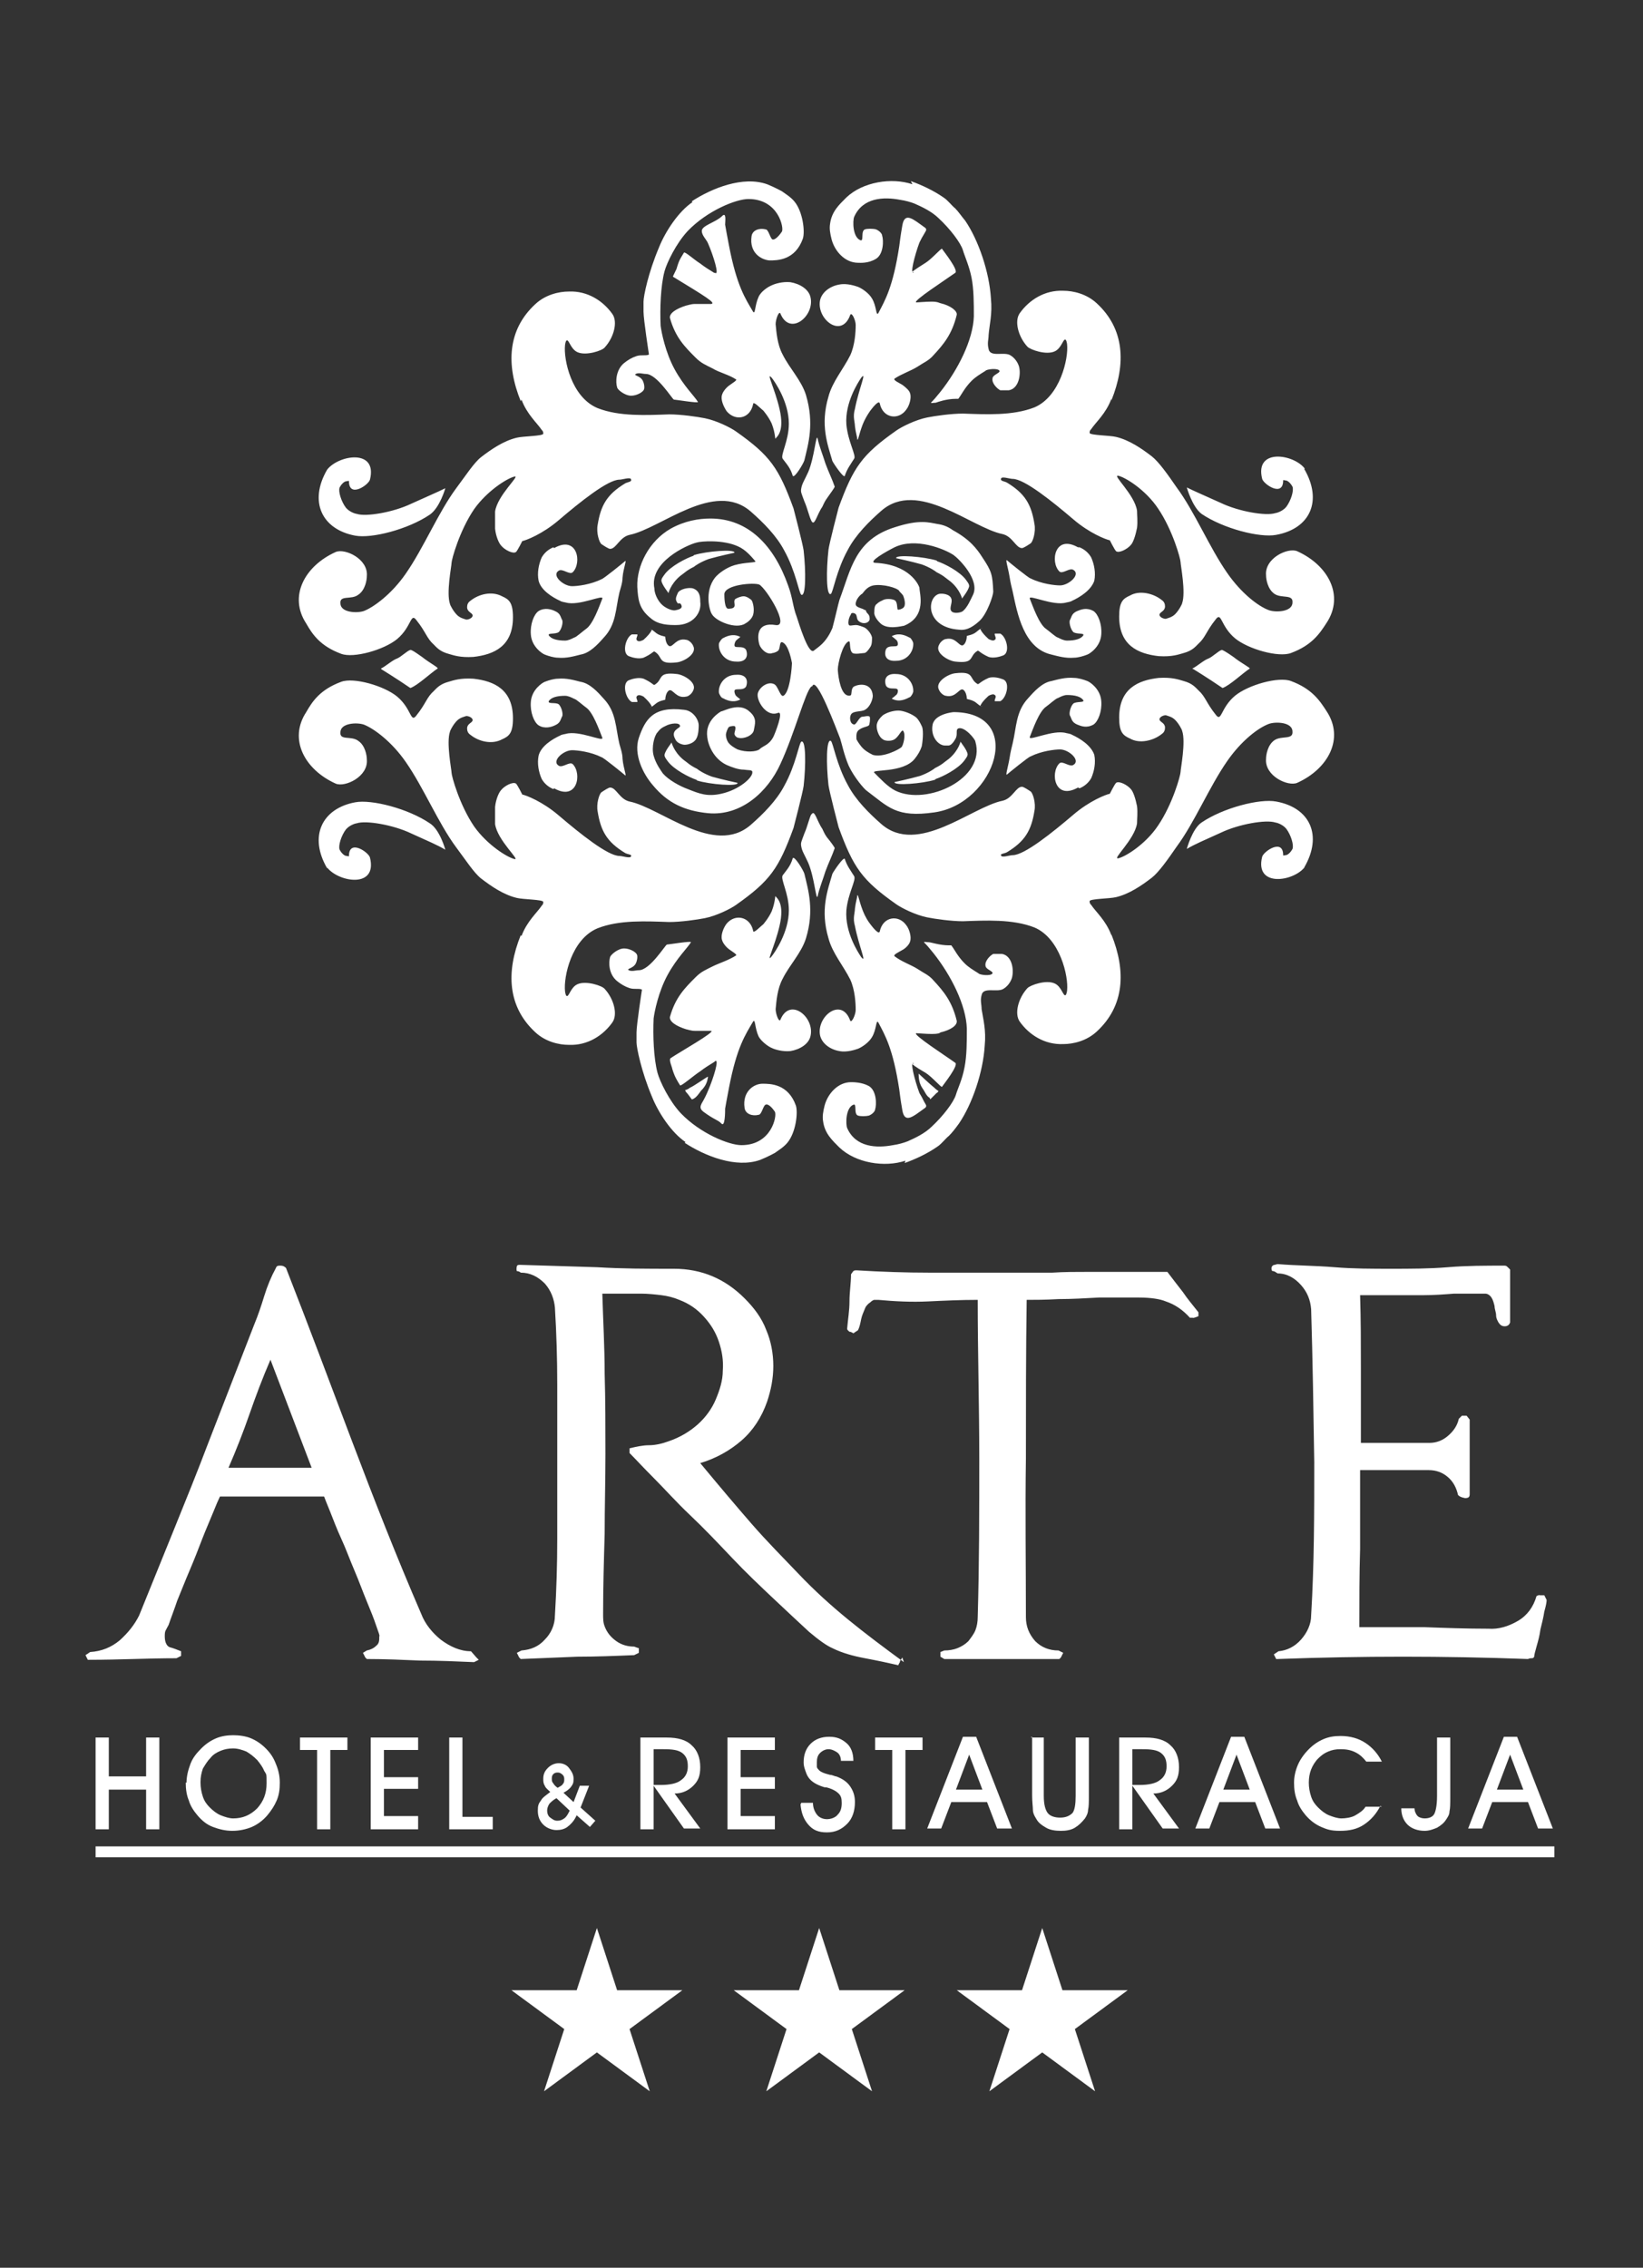
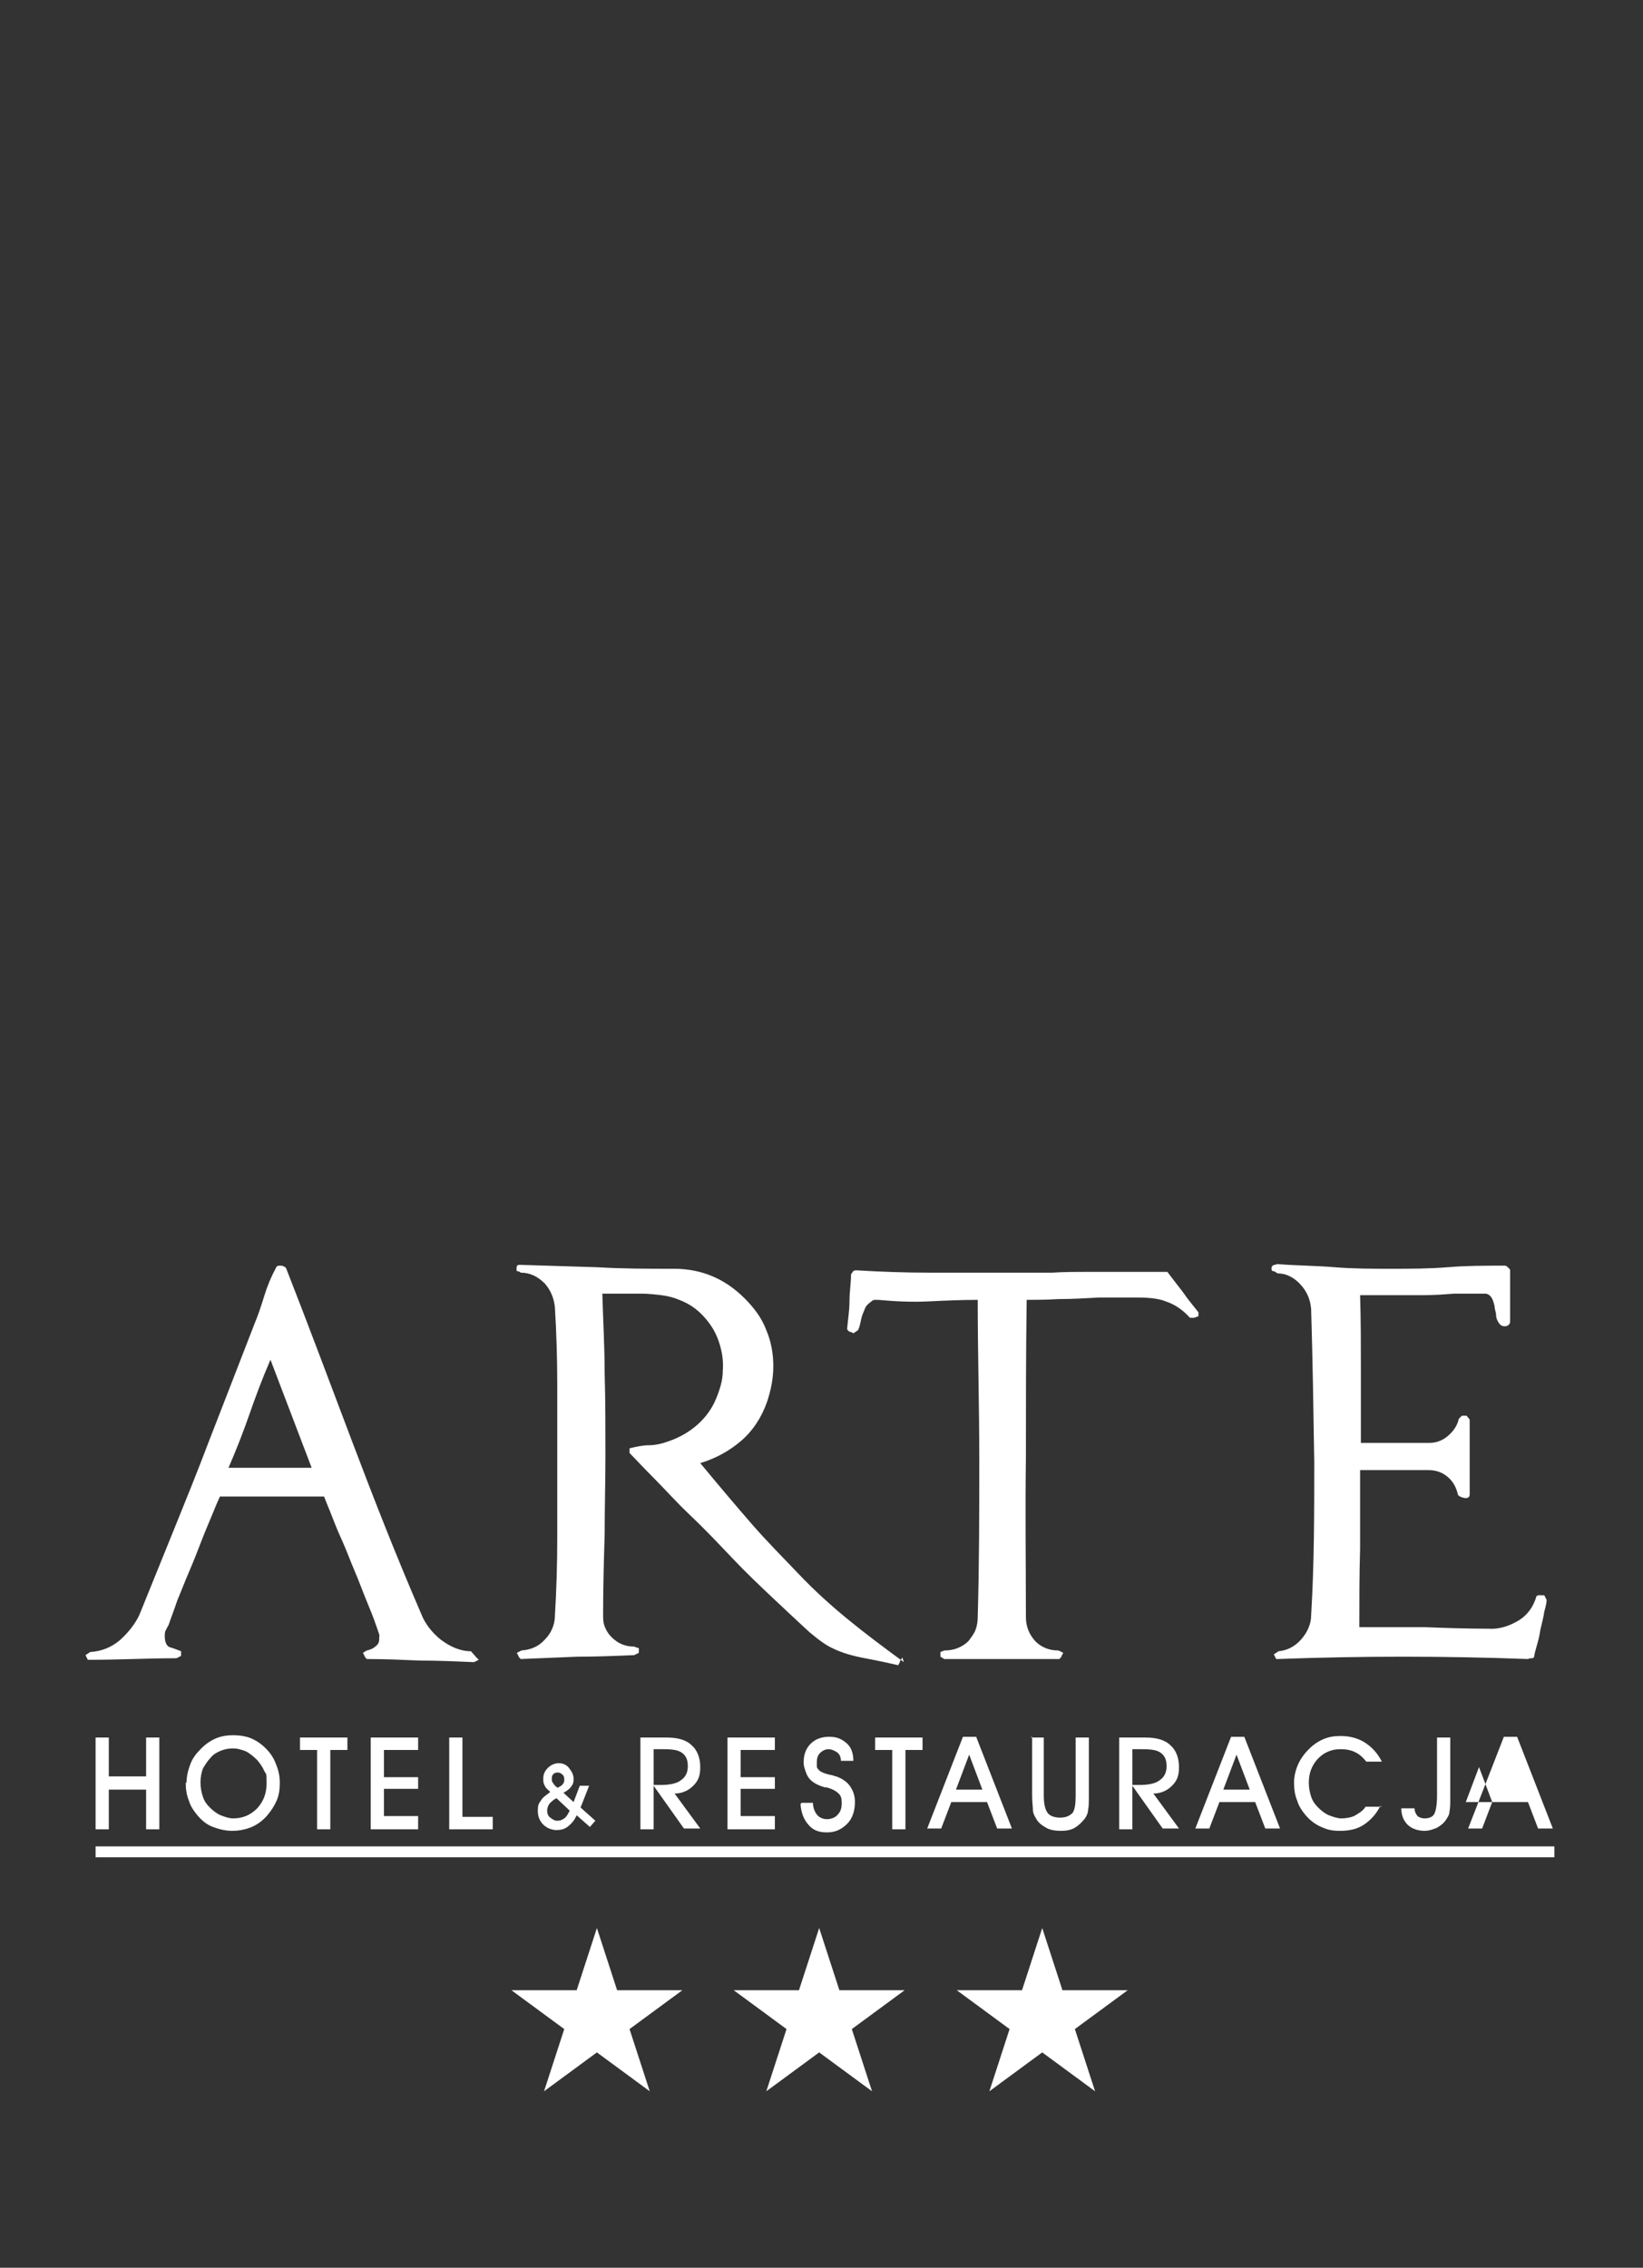
<svg xmlns="http://www.w3.org/2000/svg" id="Warstwa_1" version="1.1" viewBox="0 0 211.4 291.7">
  <rect x="0" y="0" width="211.4" height="291.7" fill="#333333" stroke="none" />
  <defs>
    <style>
      .st0 {
        fill: #fff;
      }
    </style>
  </defs>
-   <path class="st0" d="M153.4,86c.5-.2,1.5-1.1,2.1-1.3.5-.2,1.3-1,1.7-1.1.1,0,.5.2,1.5.9,1,.8,2.2,1.4,2.1,1.5-.8.5-2.6,2.2-3.5,2.5,0,0,0,0,0,0-1.9-1.3-3.7-2.4-3.7-2.4M88.2,146.9c-1.8-1.2-3.5-3.8-4.3-5.8-1.4-3.3-2-6.4-2-7,0-.2,0-.7,0-1.3,0-1,.7-5.5.7-5.5-.3-.2-1,0-1.6-.2s-1.1-.5-1.6-.9c-1.1-.9-1.1-2.4-.9-3.1.1-.3,1-1.1,1.8-1.1.7,0,1.4.4,1.6.7.2.2.1,1-.2,1.4-.4.5-1.1.5-.8.7.4.2.9,0,1.3,0,1.4,0,3.3-3.1,3.6-3.3.2,0,3.2-.5,3.1-.3-.4.7-1.8,2-3,4.2-1.2,2.2-1.7,4.8-1.8,5.6-.1,2.2,0,5.1.5,7,.3,1.1,1.5,3.6,3,5.2,2.5,2.6,6.2,4.1,7.8,4.1,3.9,0,4.6-3.8,4.3-4.3-.2-.3-.8-1.1-1.2-.9-.3.1-.5,1.3-.9,1.3-.8.2-1.7-.1-1.8-.9-.3-2.1,1.2-3.1,2.3-3.1,1,0,3.3,0,4.3,2.8.3.9,0,3.5-1.1,4.8-.5.6-1.2,1-1.6,1.3,0,0-.9.5-1.9.9-3.1,1.1-7.1-.5-9.7-2.2h0ZM116.4,149.6c1.4-.5,2.9-1.2,4.2-2.1.6-.4,1-1,1.5-1.4.4-.4.8-.9,1.3-1.6,1.7-2.5,3.1-6.6,3.3-10,.2-2-.2-3.4-.4-4.7,0-.6-.2-1.1,0-1.8.2-1.1,2-.3,2.8-.8.5-.3.9-.8,1.1-1.4.3-1.1,0-2.9-1.3-3.1-.3,0-.7,0-1.1,0-.4.2-1.1.9-1,1.5,0,.5,1,.7.9,1-.2.4-1.7.2-1.8,0-.8-.5-1.3-.8-1.8-1.3-.9-.9-1.3-1.8-1.7-2.3,0,0-.2,0-.3,0-1.2,0-2.3-.4-2.6-.4-.3,0-.6-.1-.6,0,0,.1,0-.1,1.2,1.4,2.3,2.9,4.2,6.7,4.3,9.7,0,1.7,0,3.5-.3,5-.3,1.6-.9,2.8-1.1,3.5-.3,1-1.7,2.8-3.1,4.1-.9.9-2.2,1.5-3.1,1.9-.5.2-1.2.4-1.9.5-2.1.4-4.8.3-5.9-2.2-.2-.5-.2-2.6.8-3,.5-.2,0,1.2.6,1.4.3.1,1,.1,1.4,0,.5-.2.8-.6.8-.8.2-.6.2-2.4-.8-3-.9-.5-2-.5-2.3-.5-1.7,0-3,1.5-3.4,3-.2.8-.3,1.4-.2,2,.2,1.6,1.2,2.5,2.1,3.4,2.1,2,5.8,2.6,8.5,1.7h0ZM94.6,88.7c.4-.1,1.1.1,1.4-.4.3-.8,0-1.6-1.3-1.5-1.5,0-2.3,1.3-2.2,2.3,0,.1.3.7.5.7.9.5,1.6.5,2.2.2.2,0-.2-.2-.5-.5-.1-.1-.4-.8,0-.8h0ZM83.6,91c.3,0,.7-.5,1.1-.7.4-.2.6-.2.9-.3,0,0,0-.9.5-1.2.5-.2.9,1.1,2.2.8.2,0,.7-.3.9-.8.5-1-1.2-2-2.1-2.1-2.6-.3-1.7.7-2.9,1.4-.2,0-.3-.3-1.4-.8-.6-.2-1.4,0-1.9.2-.9.4-.4,2.4.4,2.8,0,0,.6,0,.7,0,.1-.2-.3-.6,0-.8.2-.2.6,0,.8.1,1.1,1,1,1.3,1.1,1.3h0ZM71.3,101.4c3,1.7,3.6-1.9,2.4-3.1-.4-.4-1.3.5-1.8.2-1-.6.6-2,1.7-2,.7,0,2.4.2,3.8.9.2,0,2.9,2.2,3,2.3.3.3-.2-.9-.3-2.1,0-.7-.3-1.5-.4-1.9-.5-2.1-.4-4.1-2-5.8-.8-.9-1.8-2-3-2.2-.8-.2-1.8-.5-2.9-.4-.5,0-1.2.2-1.7.4-.3.1-1.7,1-1.8,2.6-.1,1.3.4,2.6,1,3,.8.5,1.7.2,2.1,0,.7-.3.7-.7.9-1.1.2-.2,0-1.2-.4-1.6-.4-.3-1.4,0-1.3-.4.3-.5,1.1-.7,2.1-.7.4,0,.8.2,1.2.4.2,0,1.2.9,1.5,1.1.9.6,1.7,2.9,2.1,3.9.2.6-3-1-4.7-.5,0,0-.6.1-.7.2-1.1.5-2.5,1.4-2.8,2.6-.2,1,0,2.1.4,3,.4.7,1,1.1,1.5,1.3h0ZM67,120.3c-1.9,4.7-1.7,9.2,1.9,12.5,1.3,1.2,3,1.6,4.3,1.6,2.4.1,4.4-1.2,5.6-2.9.7-1,.2-3-1-4.3-.3-.4-2.4-1.1-3.5-.6-.9.4-1.1,1.7-1.4,1.5-.1,0-.2-.5-.2-.6-.2-1.8.8-6.7,4.2-8.1,2.8-1.1,6.3-.9,9.2-.8,1.5,0,3.6-.3,4.6-.5,1.5-.3,3.3-1.2,4-1.7,4.4-3.1,5.5-4.7,7.4-9.9,0,0,1.2-4.6,1.3-5.4.3-2.7.3-6-.3-5.7-.3.2-.7,3-2.2,5.7-1,1.9-2.7,3.6-4.3,5-4.7,4.1-11.6-2.2-15.6-3-1.3-.3-1.7-1.8-2.5-1.8-.2,0-.8.4-1.1.6s-.7,1.5-.5,2.5c.4,2.5,1.2,3.9,3.5,5.3.3.2.9.2.8.4,0,.4-1.1,0-1.5,0-1.5,0-5.1-2.9-7.8-5.2-2.1-1.8-4.2-2.6-4.7-2.7,0,0-.6-1.2-.8-1.4-.4-.3-1.5.3-1.9.8-.3.3-.7,1.2-.8,2.2,0,.8,0,1.7,0,2.2.3,2.1,3.3,4.7,2.5,4.5-.9-.2-3.5-1.8-5.2-4.2-1.9-2.8-2.9-6.5-2.9-6.9,0-.4-.7-3.9-.2-5.3,0-.1.4-.9.9-1.4.4-.4.9-.5,1.2-.6.4,0,.9.3.8.6-.1.3-.7.4-.7,1,0,.3.1.6.4.8,1.1.9,2.8,1.3,4.1.6.9-.4,1.4-.8,1.4-2.7,0-3.7-2.4-4.8-5.1-5.1-1.7-.1-2.5.2-3.2.4-1.1.3-1.5.8-1.9,1.2-.9.8-1,1.6-2.2,3.1-.8,1.1-.6-.8-2.5-2.4-1.7-1.4-5.6-2.5-7.2-1.9-2.7,1-3.7,2.5-4.5,3.9-2.3,3.5-.2,7.4,3.8,9.2,1.2.5,4.2-.9,4-3.1,0-.5-.2-1.8-1.1-2.4-.9-.7-2.4,0-2.3-1.1,0-1.2,2.1-1.3,3-1,1.3.5,3.6,2.2,5.4,4.8,2.3,3.3,4.2,7.9,6.5,11,1.2,1.6,2.3,3.3,3.2,4,1.3,1,2.9,2.1,4.6,2.5.8.2,3.3.2,3.4.5,0,.2,0,.3-.2.5-.6.9-1.9,2-2.6,3.9h0ZM42.1,111.6c1.5,1.9,6.5,2.7,5.5-1.3-.2-.7-2.7-2.4-2.7-.2,0,.1-.2,0-.3,0-.4,0-.8-.6-.9-.8-.2-.5.2-1.8.8-2.6.5-.6,1.3-.8,1.4-.8,1.2-.4,4.7.2,7,1.3,2.2,1,3.4,1.5,4.4,2.1,0,0-.7-2.6-2-3.4-2.8-1.9-7.5-3.1-9.6-2.7-4.3.8-6,4.4-3.6,8.5h0ZM89,141.4c-.3-.4-.5-.7-.7-.9,0,0-.1-.1-.1-.2,0,0-.1-.1,0-.1,0,0,.2,0,.6-.3.5-.2,2.3-1.5,2.3-1.4-.1.7-.3,1.2-.9,1.8-.3.4-.6.9-1.1,1.1h0ZM94.6,83.2c.4.1,1.1-.1,1.4.4.3.8,0,1.6-1.3,1.5-1.5,0-2.3-1.3-2.2-2.3,0-.1.3-.6.5-.7.9-.5,1.6-.5,2.2-.2.2,0-.2.2-.5.5-.1.1-.4.8,0,.8h0ZM89.7,100.4c1.6.5,5.3.8,5.2.3,0,0-1.9-.4-3.3-.8-1.1-.4-1.8-.9-1.9-1-1-.5-1.1-.7-1.8-1.2-1.3-1.1-1.5-2.3-1.5-2.2,0,.1-.8,1-.9,1.6,0,.3.2.5.4.8.8,1.1,2.8,2.1,3.7,2.4h0ZM89.1,26c-1.8,1.2-3.5,3.8-4.3,5.8-1.4,3.3-2,6.3-2,7,0,.2,0,.7,0,1.3,0,1,.7,5.5.7,5.5-.3.2-1,0-1.6.2s-1.1.5-1.6.9c-1.1.9-1.1,2.5-.9,3.1,0,.3,1,1.1,1.8,1.1.7,0,1.4-.4,1.6-.7.2-.2.1-1-.2-1.4-.4-.5-1.1-.5-.8-.7.4-.2.9,0,1.3,0,1.4,0,3.3,3.1,3.6,3.3.2,0,3.2.5,3.1.3-.4-.7-1.8-2-3-4.2-1.2-2.2-1.7-4.8-1.8-5.6-.1-2.2,0-5.1.5-7,.3-1.1,1.5-3.6,3-5.2,2.5-2.6,6.2-4.1,7.8-4.1,3.9,0,4.6,3.8,4.3,4.2-.2.3-.8,1.1-1.2,1-.3-.1-.5-1.3-.9-1.3-.8-.2-1.7.1-1.8.9-.3,2.1,1.2,3,2.3,3.1,1,0,3.3,0,4.3-2.8.3-.9,0-3.5-1.1-4.8-.5-.6-1.2-1-1.6-1.3,0,0-.9-.5-1.9-.9-3.1-1.1-7.1.5-9.7,2.2h0ZM117.2,23.3c1.4.5,2.9,1.2,4.2,2.1.6.4,1,1,1.5,1.4.4.4.8,1,1.3,1.6,1.7,2.5,3.1,6.6,3.3,10,.2,2-.2,3.4-.3,4.7,0,.6-.2,1,0,1.8.2,1.1,2,.3,2.8.8.5.3.9.8,1.1,1.4.3,1,0,2.9-1.3,3.1-.3,0-.7,0-1.1,0-.4-.2-1.1-.9-1-1.5,0-.5,1-.7.9-1-.2-.4-1.7-.2-1.8,0-.8.5-1.3.8-1.8,1.3-.9.9-1.3,1.8-1.7,2.3,0,0-.2,0-.3,0-1.2,0-2.3.4-2.6.5-.3,0-.6.1-.6,0,0-.1,0,.1,1.2-1.4,2.3-2.9,4.2-6.7,4.3-9.7,0-1.7,0-3.5-.3-5-.3-1.5-.9-2.8-1.1-3.5-.3-1-1.7-2.8-3.1-4.1-.9-.9-2.2-1.5-3.1-1.9-.5-.2-1.2-.4-1.9-.5-2.1-.4-4.8-.3-5.9,2.2-.2.5-.2,2.6.8,3,.5.2,0-1.2.6-1.4.3-.1,1-.1,1.4,0,.5.2.8.6.8.8.2.6.2,2.4-.8,3s-2,.5-2.3.5c-1.7,0-3-1.5-3.4-3-.2-.8-.3-1.4-.2-2,.2-1.6,1.2-2.5,2.1-3.4,2.1-2,5.8-2.6,8.5-1.7h0ZM49,86c.5-.2,1.5-1.1,2.1-1.3.5-.2,1.3-1,1.7-1.1.2,0,.5.2,1.5.9,1,.8,2.2,1.4,2,1.5-.8.5-2.6,2.2-3.5,2.5,0,0,0,0,0,0-1.9-1.3-3.7-2.4-3.7-2.4h0ZM89.3,71.4c1.6-.5,5.3-.8,5.2-.3,0,0-1.9.4-3.3.8-1.1.4-1.8.9-1.9,1-1,.5-1.1.7-1.8,1.2-1.3,1.1-1.5,2.3-1.5,2.2,0-.1-.8-1-.9-1.6,0-.3.2-.5.4-.8.8-1.1,2.8-2.1,3.7-2.4h0ZM83.6,80.9c.3,0,.7.5,1.1.7.4.2.6.2.9.3,0,0,0,.9.5,1.2.5.2.9-1.1,2.2-.8.2,0,.7.3.9.8.5,1-1.2,2-2.1,2.1-2.6.3-1.7-.7-2.9-1.4-.2,0-.3.3-1.4.8-.6.2-1.4,0-1.9-.2-.9-.4-.4-2.4.4-2.8,0,0,.6,0,.7,0,.1.2-.3.6,0,.8.2.2.6,0,.8-.1,1.1-1,1-1.3,1.1-1.3h0ZM71.3,70.5c3-1.7,3.6,1.9,2.4,3.1-.4.4-1.3-.5-1.8-.2-1,.6.6,2,1.7,2,.7,0,2.4-.2,3.8-.9.2,0,2.9-2.2,3-2.3.3-.3-.2.9-.3,2.1,0,.7-.3,1.5-.4,1.9-.5,2.1-.4,4.1-2,5.8-.8.9-1.8,2-3,2.2-.8.2-1.8.5-2.9.4-.5,0-1.2-.2-1.7-.4-.3-.1-1.7-1-1.8-2.6-.1-1.3.4-2.6,1-3,.8-.5,1.7-.2,2.1,0,.7.3.7.7.9,1.1.2.2,0,1.2-.4,1.6-.4.3-1.4.1-1.3.4.3.5,1.1.7,2.1.7.4,0,.8-.2,1.2-.4.2,0,1.2-.9,1.5-1.1.9-.6,1.7-2.9,2.1-3.9.2-.6-3,1-4.7.5,0,0-.6-.1-.7-.2-1.1-.5-2.5-1.4-2.8-2.6-.2-1,0-2.1.4-3,.4-.7,1-1.1,1.5-1.3h0ZM67,51.6c-1.9-4.7-1.7-9.2,1.9-12.5,1.3-1.2,3-1.6,4.3-1.6,2.4-.1,4.4,1.2,5.6,2.9.7,1,.2,3-1,4.3-.3.4-2.4,1.1-3.5.6-.9-.4-1.1-1.7-1.4-1.5-.1,0-.2.5-.2.6-.2,1.8.8,6.7,4.2,8.1,2.8,1.1,6.3.9,9.2.8,1.5,0,3.6.3,4.6.5,1.5.3,3.3,1.2,4,1.7,4.4,3.1,5.5,4.7,7.4,9.9,0,0,1.2,4.6,1.3,5.4.3,2.7.3,6-.3,5.7-.3-.2-.7-3-2.2-5.7-1-1.9-2.7-3.6-4.3-5-4.7-4.1-11.6,2.2-15.6,3-1.3.3-1.7,1.8-2.5,1.8-.2,0-.8-.4-1.1-.6s-.7-1.5-.5-2.5c.4-2.5,1.2-3.9,3.5-5.3.3-.2.9-.2.8-.5,0-.4-1.1,0-1.5,0-1.5,0-5.1,2.9-7.8,5.2-2.1,1.8-4.2,2.6-4.7,2.7,0,0-.6,1.2-.8,1.4-.4.3-1.5-.3-1.9-.8-.3-.3-.7-1.2-.8-2.2,0-.8,0-1.7,0-2.2.3-2.1,3.3-4.7,2.5-4.5-.9.2-3.5,1.8-5.2,4.2-1.9,2.8-2.9,6.5-2.9,6.9,0,.4-.7,3.9-.2,5.3,0,.1.4.9.9,1.4.4.4.9.5,1.2.6.4,0,.9-.3.8-.6-.1-.3-.7-.4-.7-1,0-.3.1-.6.4-.8,1.1-.9,2.8-1.3,4.1-.6.9.4,1.4.8,1.4,2.7,0,3.7-2.4,4.8-5.1,5.1-1.7.1-2.5-.2-3.2-.4-1.1-.3-1.5-.8-1.9-1.2-.9-.8-1-1.6-2.2-3.1-.8-1.1-.6.8-2.5,2.4-1.7,1.4-5.6,2.5-7.2,1.9-2.7-1-3.7-2.5-4.5-3.9-2.3-3.5-.2-7.4,3.8-9.2,1.2-.5,4.2.9,4,3.1,0,.5-.2,1.8-1.1,2.4-.9.7-2.4,0-2.3,1.1,0,1.2,2.1,1.3,3,1,1.3-.5,3.6-2.2,5.4-4.8,2.3-3.3,4.2-7.9,6.5-11,1.2-1.6,2.3-3.3,3.2-4,1.3-1,2.9-2.1,4.6-2.5.8-.2,3.3-.2,3.4-.5,0-.2,0-.3-.2-.5-.6-.9-1.9-2-2.6-3.9h0ZM42.1,60.4c1.5-1.9,6.5-2.7,5.5,1.3-.2.7-2.7,2.4-2.7.2,0-.1-.2,0-.3,0-.4,0-.8.6-.9.8-.2.5.2,1.8.8,2.6.5.6,1.3.8,1.4.8,1.2.4,4.7-.2,7-1.3,2.2-1,3.4-1.5,4.4-2,0,0-.7,2.5-2,3.4-2.8,1.9-7.5,3.1-9.6,2.7-4.3-.8-6-4.4-3.6-8.5h0ZM115.4,88.6c-.4-.1-1.1.1-1.4-.4-.3-.8,0-1.6,1.3-1.5,1.5,0,2.3,1.3,2.2,2.3,0,.1-.3.7-.5.7-.9.5-1.6.5-2.2.2-.2,0,.2-.2.5-.5.2-.1.4-.8,0-.8h0ZM91.9,136.6c-.5.3-1.3.8-1.8,1.2-.8.5-2.5,2-2.6,1.8-.7-1.1-.8-1.5-1-2.1,0-.2-.5-1.2-.2-1.4,1.2-.8,5.8-3.4,5.2-3.5-.2,0-1.2,0-2.1,0-.5,0-1-.2-1.1-.2-1.3-.4-2.2-1-2.1-1.6.7-2.5,1.9-3.7,3.3-5.1.7-.7,1.2-.9,2.2-1.4.8-.4,2.1-.8,3-1.4.2-.1-.5-.5-.9-.8-.4-.3-.8-.8-.9-1.2-.2-.6.2-1.6.6-2.1,1.1-1.3,3-.9,3.4.9,0,.5.9-.5,1.3-.8,0,0,.7-.8,1.1-1.7.5-1.3.4-2.1.5-1.9.1.2,1.2.8.5,3.8-.6,2.6-1.8,4.9-1,3.9.4-.5,2.2-3.1,2.2-5.9,0-2.2-1.1-4-.8-4.5.6-.8,1-1.2,1.3-2.2.2-.4,1.4,1.6,1.5,2,.5,2.1,1.3,4.7.2,8.3-.6,1.9-2.1,3.4-3,5.2-.7,1.3-.8,2.9-.9,3.9,0,.6.4,1.7.6,1.4,1.2-3,4.4-.4,3.9,2-.2,1.1-1.4,1.8-2.6,2-1,.1-2-.2-2.4-.4-.5-.2-1.4-.9-1.7-1.5-.5-1.1-.4-2.3-.7-1.9-1,1.7-2.1,3.3-3.1,8.5-.3,1.6-.4,2.1-.5,2.7,0,.4,0,2.5-.5,1.9-.5-.5-.8-.4-2.3-1.5-.5-.4-.4-.7-.2-1.1.3-.5.6-1.1.8-1.6.7-1.6,1.5-4.2.9-3.8h0ZM126.4,90.9c-.3,0-.7-.5-1.1-.7-.4-.2-.6-.2-.9-.3,0,0,0-.9-.5-1.2-.5-.2-.9,1.1-2.2.8-.2,0-.7-.3-.9-.8-.5-1,1.2-2,2.1-2.1,2.6-.3,1.7.7,2.9,1.4.2,0,.3-.3,1.4-.8.6-.2,1.4,0,1.9.2.9.4.4,2.4-.4,2.8,0,0-.6,0-.7,0-.1-.2.3-.6,0-.8-.2-.2-.6,0-.8.1-1.1,1-1,1.3-1.1,1.3h0ZM138.7,101.3c-3,1.7-3.6-1.9-2.4-3.1.4-.4,1.3.5,1.8.2,1-.6-.6-2-1.7-2-.7,0-2.4.2-3.8.9-.2,0-2.9,2.2-3,2.3-.3.3.1-.9.3-2.1.1-.7.3-1.5.4-1.9.5-2.1.4-4.1,2-5.8.8-.9,1.8-2,3-2.2.8-.2,1.8-.5,2.9-.4.5,0,1.2.2,1.7.4.3.1,1.7,1,1.8,2.6.1,1.3-.4,2.6-1,3-.9.5-1.6.2-2.1,0-.7-.3-.7-.7-.9-1.1-.2-.2,0-1.2.4-1.6.4-.3,1.4-.1,1.3-.4-.3-.5-1.1-.7-2.1-.7-.4,0-.8.2-1.2.4-.2,0-1.2.9-1.5,1.1-.9.6-1.7,2.9-2.1,3.9-.2.6,3-1,4.7-.5,0,0,.6.1.7.2,1.1.5,2.5,1.4,2.9,2.6.2,1,0,2.1-.4,3-.4.7-1,1.1-1.5,1.3h0ZM119.7,141.4c.4-.4.6-.6.8-.8,0,0,.2-.1.2-.2,0,0,.1,0,0-.1,0,0-.2-.1-.5-.4-.4-.3-2-1.8-2-1.8,0,.7.1,1.3.5,1.9.3.4.5,1,.9,1.2h0ZM117.3,136.8c.4.4,1.3.9,1.8,1.2.8.5,2,1.9,2.1,1.8.2-.3,2.2-2.8,1.7-3.1-1.1-.8-5.6-3.7-5-3.8.2,0,1.2.1,2,.1s1-.1,1.1-.2c1.3-.3,2.2-.9,2.1-1.5-.6-2.5-1.7-3.8-3-5.2-.6-.7-1.2-.9-2.1-1.5-.8-.5-2-.9-2.9-1.6-.2-.2.5-.5,1-.8.4-.2.9-.7,1-1.1.2-.6-.1-1.6-.5-2.1-1-1.4-3-1.1-3.4.8-.1.5-.9-.5-1.2-.9s-.6-.8-1-1.8c-.5-1.3-.6-2.2-.7-1.9,0,.3-.2.8-.3,1.7,0,.5-.3,1.2,0,2.2.5,2.6,1.6,5,.8,4-.4-.6-2.1-3.2-1.9-6,.2-2.2,1.3-3.9,1-4.4-.5-.8-.9-1.3-1.2-2.2-.1-.4-1.4,1.5-1.6,1.9-.6,2.1-1.6,4.6-.5,8.3.5,1.9,1.9,3.5,2.8,5.3.6,1.3.7,3,.7,3.9,0,.6-.5,1.7-.7,1.4-1.1-3.1-4.3-.6-3.9,1.8.2,1.1,1.3,1.9,2.5,2.1,1,.2,2.1-.2,2.4-.3.5-.2,1.4-.8,1.8-1.5.6-1,.5-2.3.8-1.9.9,1.7,1.9,3.4,2.7,8.6.2,1.6.3,2.1.4,2.7.3,1.8,1.4.8,2.8-.2.5-.3.2-.5,0-.9-.3-.6-.3-.6-.6-1.1-.6-1.6-1.3-4.3-.7-3.8h0ZM104.4,104.7c-.3.6-.5,1.6-.9,2.5-.4,1.1-.5,1.2-.4,1.7.1.6.4,1,.9,2.1.8,1.9,1,4.9,1.2,4.3.2-1,.7-2.2,1-3.2.4-1.1.9-2.1,1.2-3,0-.1-.5-.8-1-1.4-.3-.4-.5-.9-.6-1.1-.7-1-1-2.6-1.4-1.8h0ZM143,120.2c1.9,4.7,1.7,9.2-1.9,12.5-1.3,1.2-3,1.6-4.3,1.6-2.4.1-4.4-1.2-5.6-2.9-.7-1-.2-3,1-4.3.4-.4,2.4-1.1,3.5-.6.9.4,1.1,1.7,1.4,1.5.1,0,.2-.5.2-.6.2-1.8-.9-6.7-4.2-8.1-2.8-1.1-6.3-.9-9.2-.8-1.5,0-3.6-.3-4.6-.5-1.5-.3-3.3-1.2-4-1.7-4.4-3.1-5.5-4.7-7.4-9.9,0,0-1.2-4.6-1.3-5.4-.3-2.7-.3-6,.3-5.7.3.2.7,3,2.2,5.7,1,1.9,2.7,3.6,4.3,5,4.7,4.1,11.6-2.2,15.6-3,1.3-.3,1.7-1.8,2.5-1.8.2,0,.8.4,1.1.6s.7,1.5.5,2.5c-.4,2.5-1.2,3.9-3.5,5.3-.3.2-.9.2-.8.4,0,.4,1.1,0,1.5,0,1.5,0,5.1-2.9,7.8-5.2,2.1-1.8,4.2-2.6,4.7-2.7,0,0,.6-1.2.8-1.4.4-.3,1.5.3,1.9.8.3.3.6,1.2.8,2.2.1.8,0,1.7,0,2.2-.3,2.1-3.3,4.7-2.4,4.5.9-.2,3.5-1.8,5.1-4.2,1.9-2.8,2.9-6.5,2.9-6.9,0-.4.7-3.9.2-5.3,0-.1-.4-.9-.9-1.4-.4-.4-.9-.5-1.2-.6-.4,0-.9.3-.8.6.1.3.7.4.7,1,0,.3-.1.6-.4.8-1.1.9-2.9,1.3-4.1.6-.9-.4-1.4-.8-1.4-2.7,0-3.7,2.4-4.8,5.1-5.1,1.7-.1,2.5.2,3.2.4,1.1.3,1.5.8,1.9,1.2.9.8,1,1.6,2.2,3.1.8,1.1.6-.8,2.5-2.4,1.7-1.4,5.6-2.5,7.2-1.9,2.7,1,3.7,2.5,4.6,3.9,2.3,3.5.2,7.4-3.8,9.2-1.2.5-4.2-.9-4-3.1,0-.5.2-1.8,1.1-2.4s2.4,0,2.3-1.1c0-1.2-2.1-1.3-3-1-1.4.5-3.6,2.2-5.4,4.8-2.3,3.3-4.2,7.9-6.5,11-1.1,1.6-2.3,3.3-3.2,4-1.3,1-2.9,2.1-4.6,2.5-.8.2-3.3.2-3.4.5,0,.2,0,.3.2.5.6.9,1.9,2,2.6,3.9h0ZM167.9,111.5c-1.4,1.9-6.5,2.7-5.5-1.3.2-.7,2.7-2.4,2.7-.2,0,.1.2,0,.3,0,.4,0,.8-.6.9-.8.2-.5-.2-1.8-.8-2.6-.5-.6-1.3-.8-1.4-.8-1.2-.4-4.7.2-7,1.3-2.2,1-3.4,1.5-4.4,2.1,0,0,.7-2.6,1.9-3.4,2.8-1.9,7.5-3.1,9.6-2.7,4.4.8,6,4.4,3.6,8.5h0ZM115.4,83.1c-.4.1-1.1-.1-1.4.4-.3.8,0,1.6,1.3,1.5,1.5,0,2.3-1.3,2.2-2.3,0-.1-.3-.7-.5-.7-.9-.5-1.6-.5-2.2-.2-.2,0,.2.2.5.5.2.1.4.8,0,.8h0ZM120.3,100.3c-1.6.5-5.3.8-5.2.3,0,0,1.9-.4,3.3-.8,1.1-.4,1.8-.9,1.9-1,1-.5,1.1-.7,1.8-1.2,1.3-1.1,1.5-2.3,1.5-2.2,0,.1.8,1,.9,1.6,0,.3-.2.5-.4.8-.8,1.1-2.8,2.1-3.7,2.4h0ZM122.4,91.6c9.7-.2,5.7,11.8-2.2,12.9-4.9.7-5.9-.7-8.7-2.8-.3-.2-1.6-1.7-2.3-3.2-.6-1.4-.9-2.9-1.1-3.5-.4-1-3.1-8.3-3.6-6.7,0,0,0,0-.1,0-.8.7-2.1,5.9-4,10-1.6,3.5-5,6.7-9.3,6.3-3-.3-5.2-1.3-7.1-3.6-1.3-1.5-2.5-4-1.8-6.1.8-2.3,1.8-4.1,5.8-3.6,1.2.1,1.9,1.3,1.9,2,0,.2,0,1.2-.3,1.7-.3.6-1.1.8-1.5.8-.3,0-1-.2-1.2-.7-.7-1.2.6-1.4.6-1.7,0-.5-1.2-.4-1.9,0-.7.3-.9.7-1,.8-.4.4-.8,1.9-.5,3,.3,1.1,1,2,1.2,2.3.7.8,2.1,1.6,3.2,2,1.5.6,2.5,1,4.3.6,2.3-.5,4.1-2.1,4-2.8,0-.3-.5-.2-1.1-.3-.7,0-1.5-.3-2.2-.6-1.7-.8-2.4-2.6-2.5-3.6-.3-2.1,1.6-3.2,1.8-3.3.3,0,2.3-1.2,3.6,0,1.1.9.7,1.7.6,2.4-.1.7-1.3,1.2-2,1-.2,0-.5-.3-.5-.5,0-.3.2-.6.1-.9,0-.2-.6-.1-.8,0-.2.2-.4.8-.4,1,0,.3.1.7.3,1,.3.4.8.7,1.2.9,1.1.4,2.4.3,2.8,0,.5-.5,1.2-.5,1.8-1.6.2-.4,1.4-3.4.6-3.1-1.5.6-2.8-1.6-2.6-2.5.2-.8,1.3-1.6,2.1-1.2.5.2.8,1.7,1.2,1.5.9-.5,1.1-4,1.1-4.2,0,0-.4-2.5-1.3-2.7-.3,0-.2.6-.4,1-.1.2-.6.4-.8.4-.7.3-1.5-.5-1.7-1.1-.3-1.1-.3-2.9,2.1-2.5,1.9.3-1.2-4.7-2.1-5.2-.7-.3-4.4,0-4.5,1.2,0,.3,0,1.9.5,1.9.2,0,.7,0,.8-.3.1-.3-.2-.8.2-1,.2-.1.6-.3,1-.3.4,0,.9.4,1,.5.2.3.4,1.2.2,1.9-.2.6-.8,1-1,1.1-1.2.8-3.8-.3-4.3-1.2-.3-.4-1-2.9.4-4.7.5-.6,1.5-1.3,2.5-1.6,1.4-.4,2.8-.3,2.7-.5-.6-.7-1.3-1.5-2.2-1.9-1.9-.9-4.8-.7-5.4-.5-1.2.3-6.1,2.5-5.4,5.9,0,.4.2,1.2.8,1.9.5.6,1.5,1,1.9.9,1.1-.2.8-.6.7-.8-.2-.2-.4,0-.4-.1-.4-.5-.2-.8,0-1.3s1.4-.8,2-.6c.8.3.9,1,.9,1.7.2,1.4-.9,3-3.1,3-.9,0-2.3,0-3.3-.9-1.5-1.2-1.6-2.4-1.7-4-.1-2.7,1.5-5.9,4.3-7.5,1.8-1,3.6-1.3,5.1-1.3,4.9,0,8.2,3.5,10,8.6.6,1.6.6,2.7,1.1,4,.3.9,1.5,4.9,2.2,4.4.4-.3.8-.6,1.1-.9.6-.6,1-1.3,1.3-2,.2-.7.8-3.3.9-3.6,1.5-4,2-7.8,7.2-9.4,3.1-1,4.3-.6,5.4-.4.7.1,1.3.3,2,.8,2.2,1.2,3.1,2.4,3.8,3.5,1.2,1.8,1.3,2.2,1.4,4.4,0,.5-.8,2.9-1.8,3.8-1.1,1-1.9,1.2-2.6,1.1-4.3-.3-4.2-4.1-2.6-4.6.4-.1,1.4,0,1.6.6.2.5-.3,1.2,0,1.6.3.4,1.3.2,1.5,0,.6-.5,1-1.5,1.3-2.1.9-1.9-1.8-4.6-2.5-5.1-1.2-.8-4.9-2.3-7.6-1-1,.5-3.5,1.9-2.5,2,4.4.2,5.6,2.8,5.7,3.2,0,.7,1,3.7-2,4.9-.2,0-2.2.6-3.1-.4-.1-.1-.8-.8-.7-1.4,0-.3,0-.8.3-1,.3-.3.6-.4.8-.5.3-.2,1.1-.2,1.5,0,.4.2.3,1,.4,1.2.1.1.6-.1.7-.2.4-.3.2-1.1,0-1.6-.2-.3-.5-.5-.5-.6-.3-.4-2.1-.9-3.3-.7-1,.2-1.3,1-1.5,1.1-.2.1-.8.7-.8,1.3,0,.5.9.5,1.2.8,0,0,0-.1.1,0,.1.5.5.4.5,1.1,0,.5-.8.8-1.4.3-.3-.2-.2-.7-.4-.9-.2-.2-.6-.2-.6,0,0,0-.2.3-.3.7,0,.2-.1.4,0,.6,0,.3.5.1.9.1s.8.2,1.1.3c.4.2.9.8,1,1.3,0,.4,0,.9-.2,1.2-.3.5-.6.8-.8.8-.2,0-1.2.2-1.5,0-.5-.4-.2-1.6-.5-1.5-.8.3-1.4,2.9-1.4,3.6,0,.3.2,2.8,1.1,3.3,0,0,.4.2.6,0,.1-.2,0-.9.4-1.1.8-.4,2.3-.4,2.4,1.2,0,.4-.3,1.4-1,1.8-.5.3-1.5.1-1.8.6-.2.3-.2,1.2.4,1.3.3,0,.6-.9,1-1,.2,0,.9-.2,1,0,.1.2,0,1-.1,1.1-.2.2-.8.2-1.3.6-.4.3-.3.9-.3,1.2,0,0,.2.4.6.9s.9.8,1.5,1.1c1.3.4,3.4-.7,3.7-1,.2-.2.6-1.6.2-2.1-.2-.2-.5.7-1.1,1.1-.5.3-1.3.2-1.5,0-.4-.2-.8-1-.8-1.7,0-.7.6-1.2.8-1.4.6-.4,1.4-.6,2-.6s1.7.4,2.3.9c.4.4.6.9.7,1.1.2.3.2,1.5,0,2.6-.2.6-.5,1.1-.9,1.6-1.5,1.9-5.7,1.3-5.2,1.8.7.7,1.7,1.8,2.7,2.3,4.1,2,11.7-1.6,10.3-6.3,0-.3-1.4-2-2.2-1.7-.4.2,0,.8-.4,1.4-.4.7-.7.8-.9.8-.3,0-.3,0-.4,0-.9,0-1.9-1.2-1.6-2.7.3-1.4,2.7-1.6,2.7-1.6h0ZM91.9,35.1c-.5-.3-1.3-.8-1.8-1.2-.8-.5-2-1.6-2.1-1.4-.7,1.1-.7,1.3-.9,1.9,0,.2-.6,1.2-.5,1.2,4.1,2.5,5.6,3.4,4.9,3.5-.2,0-1.2,0-2.1,0-.5,0-1,.2-1.1.2-1.3.4-2.2,1-2.1,1.6.7,2.5,1.9,3.7,3.3,5.1.7.7,1.2.9,2.2,1.4.8.5,2.1.8,3,1.4.2.1-.5.5-.9.8-.4.3-.8.8-.9,1.2-.2.6.2,1.5.6,2.1,1.1,1.3,3,1,3.4-.9,0-.5.9.5,1.3.8,0,0,.7.8,1.1,1.7.5,1.3.4,2.1.5,1.9s1.2-.8.5-3.8c-.6-2.6-1.8-4.9-1-4,.4.5,2.2,3.1,2.2,5.9,0,2.2-1.1,4-.8,4.5.6.8,1,1.2,1.3,2.2.2.4,1.4-1.6,1.5-2,.5-2.1,1.3-4.7.2-8.4-.6-1.9-2.1-3.4-3-5.2-.7-1.3-.8-2.9-.9-3.9,0-.6.4-1.7.6-1.4,1.2,3,4.4.4,3.9-2-.2-1.1-1.4-1.8-2.6-2-1-.1-2,.2-2.4.4-.5.2-1.4.8-1.7,1.5-.5,1.1-.4,2.3-.7,1.9-1-1.7-2.1-3.3-3.1-8.5-.3-1.6-.4-2.1-.5-2.7,0-.4.2-1.7-.4-1.1-.8.8-2.6,1.2-2.6,1.9,0,.6.6,1.1.8,1.6.7,1.6,1.5,4.2.9,3.8h0ZM120.5,72.1c-1.6-.5-5.3-.8-5.2-.3,0,0,1.9.4,3.3.8,1.1.4,1.8.9,1.9,1,1,.5,1.1.7,1.8,1.2,1.3,1.1,1.5,2.3,1.5,2.2,0-.1.8-1,.9-1.6,0-.3-.2-.5-.4-.8-.8-1.1-2.8-2.1-3.7-2.4h0ZM126.4,80.8c-.3,0-.7.5-1.1.7-.4.2-.6.2-.9.3,0,0,0,.9-.5,1.2-.5.2-.9-1.1-2.2-.8-.2,0-.7.3-.9.8-.5,1,1.2,2,2.1,2.1,2.6.3,1.7-.7,2.9-1.4.2,0,.3.3,1.4.8.6.2,1.4,0,1.9-.2.9-.4.4-2.4-.4-2.8,0,0-.6,0-.7,0-.1.2.3.6,0,.8-.2.2-.6,0-.8-.1-1.1-1-1-1.3-1.1-1.3h0ZM138.7,70.4c-3-1.7-3.6,1.9-2.4,3.1.4.4,1.3-.5,1.8-.2,1,.6-.6,2-1.7,2-.7,0-2.4-.2-3.8-.9-.2,0-2.9-2.2-3-2.3-.3-.3.1.9.3,2.1.1.7.3,1.5.4,1.9.6,2.8,1.4,7.3,5,8.1.8.2,1.8.5,2.9.4.5,0,1.2-.2,1.7-.4.3-.1,1.7-1,1.8-2.6.1-1.3-.4-2.6-1-3-.9-.5-1.6-.2-2.1,0-.7.3-.7.7-.9,1.1-.2.2,0,1.2.4,1.6.4.3,1.4.1,1.3.4-.3.5-1.1.7-2.1.7-.4,0-.8-.2-1.2-.4-.2,0-1.2-.9-1.5-1.1-.9-.6-1.7-2.9-2.1-3.9-.2-.6,3,1,4.7.5,0,0,.6-.1.7-.2,1.1-.5,2.5-1.4,2.9-2.6.2-1,0-2.1-.4-3-.4-.7-1-1.1-1.5-1.3h0ZM117.3,35c.4-.3,1.3-.9,1.8-1.2.8-.5,2-1.9,2.1-1.8.2.3,2.2,2.8,1.7,3.1-1.1.8-5.6,3.7-5,3.8.2,0,1.2-.1,2-.1s1,.2,1.1.2c1.3.3,2.2,1,2.1,1.5-.6,2.5-1.7,3.8-3,5.2-.6.7-1.2.9-2.1,1.5-.8.5-2,.9-2.9,1.5-.2.2.5.5,1,.8.4.3.9.7,1,1.1.2.6-.1,1.6-.5,2.1-1,1.4-3,1.1-3.4-.8-.1-.5-.9.5-1.2.9,0,0-.6.8-1,1.8-.5,1.3-.6,2.2-.7,1.9,0-.3-.2-.8-.3-1.7,0-.5-.3-1.2,0-2.2.5-2.6,1.6-5,.8-4-.4.6-2.1,3.2-1.9,6,.2,2.2,1.3,4,1,4.4-.5.8-.9,1.3-1.2,2.2-.1.4-1.4-1.5-1.6-1.9-.6-2.1-1.6-4.6-.5-8.3.5-1.9,1.9-3.5,2.8-5.3.6-1.3.7-3,.7-3.9,0-.6-.5-1.7-.7-1.3-1.1,3.1-4.3.6-3.9-1.8.2-1.1,1.3-1.9,2.5-2.1,1-.2,2.1.2,2.4.3.5.2,1.4.8,1.8,1.5.6,1,.5,2.3.8,1.9.9-1.7,1.9-3.4,2.7-8.6.2-1.6.3-2.1.4-2.7.3-1.8,1.4-.8,2.8.2.5.3.2.5,0,.9-.3.5-.3.5-.6,1.1-.6,1.6-1.3,4.3-.7,3.8h0ZM104.4,67c-.3-.6-.5-1.6-.9-2.5-.4-1.1-.5-1.2-.4-1.7.1-.6.4-1,.9-2.1.8-1.9,1-5,1.2-4.3.2,1,.7,2.2,1,3.2.4,1.1.9,2.1,1.2,3,0,.1-.5.8-1,1.5-.3.4-.5.9-.6,1.1-.7,1-1,2.6-1.4,1.8h0ZM143,51.5c1.9-4.7,1.7-9.2-1.9-12.5-1.3-1.2-3-1.6-4.3-1.6-2.4-.1-4.4,1.2-5.6,2.9-.7,1-.2,3,1,4.3.4.4,2.4,1.1,3.5.6.9-.4,1.1-1.7,1.4-1.5.1,0,.2.5.2.6.2,1.8-.9,6.7-4.2,8.1-2.8,1.1-6.3.9-9.2.8-1.5,0-3.6.3-4.6.5-1.5.3-3.3,1.2-4,1.7-4.4,3.1-5.5,4.7-7.4,9.9,0,0-1.2,4.6-1.3,5.4-.3,2.7-.3,6,.3,5.7.3-.2.7-3,2.2-5.7,1-1.9,2.7-3.6,4.3-5,4.7-4.1,11.6,2.2,15.6,3,1.3.3,1.7,1.8,2.5,1.8.2,0,.8-.4,1.1-.6s.7-1.5.5-2.5c-.4-2.5-1.2-3.9-3.5-5.3-.3-.2-.9-.2-.8-.5,0-.4,1.1,0,1.5,0,1.5,0,5.1,2.9,7.8,5.2,2.1,1.8,4.2,2.6,4.7,2.7,0,0,.6,1.2.8,1.4.4.3,1.5-.3,1.9-.8.3-.3.6-1.2.8-2.2.1-.8,0-1.7,0-2.2-.3-2.1-3.3-4.7-2.4-4.5.9.2,3.5,1.8,5.1,4.2,1.9,2.8,2.9,6.5,2.9,6.9,0,.4.7,3.9.2,5.3,0,.1-.4.9-.9,1.4-.4.4-.9.5-1.2.6-.4,0-.9-.3-.8-.6.1-.3.7-.4.7-1,0-.3-.1-.6-.4-.8-1.1-.9-2.9-1.3-4.1-.6-.9.4-1.4.8-1.4,2.7,0,3.7,2.4,4.8,5.1,5.1,1.7.1,2.5-.2,3.2-.4,1.1-.3,1.5-.8,1.9-1.2.9-.8,1-1.6,2.2-3.1.8-1.1.6.8,2.5,2.4,1.7,1.4,5.6,2.5,7.2,1.9,2.7-1,3.7-2.5,4.6-3.9,2.3-3.5.2-7.4-3.8-9.2-1.2-.5-4.2.9-4,3.1,0,.5.2,1.8,1.1,2.4s2.4,0,2.3,1.1c0,1.2-2.1,1.3-3,1-1.4-.5-3.6-2.2-5.4-4.8-2.3-3.3-4.2-7.9-6.5-11-1.1-1.6-2.3-3.3-3.2-4-1.3-1-2.9-2.1-4.6-2.5-.8-.2-3.3-.2-3.4-.5,0-.2,0-.3.2-.5.6-.9,1.9-2,2.6-3.9h0ZM167.9,60.3c-1.4-1.9-6.5-2.7-5.5,1.3.2.7,2.7,2.4,2.7.2,0-.1.2,0,.3,0,.4,0,.8.6.9.8.2.5-.2,1.8-.8,2.6-.5.6-1.3.8-1.4.8-1.2.4-4.7-.2-7-1.3-2.2-1-3.4-1.5-4.4-2,0,0,.7,2.5,1.9,3.4,2.8,1.9,7.5,3.1,9.6,2.7,4.4-.8,6-4.4,3.6-8.5h0Z" />
  <path class="st0" d="M199,205.8l-.3-.6h-.6c0-.1-.4.1-.4.1-.4,1.4-1.2,2.5-2.4,3.2-1.2.7-2.5,1.1-3.8,1-2.8,0-5.6-.1-8.3-.2-2.8,0-5.5,0-8.3,0,0-3.4,0-6.8.1-10.1,0-3.4,0-6.7,0-10.1h8.8c1,0,1.8.3,2.5.9s1.1,1.4,1.3,2.3c.2.2.4.3.9.4.4,0,.6-.1.6-.5v-9.6l-.4-.5h-.6c0,0-.4.4-.4.4-.2.9-.7,1.6-1.4,2.2s-1.5.9-2.4.9h-8.8c0-3.2,0-6.3,0-9.5s0-6.3-.1-9.5c1.4,0,2.7,0,4,0h4.1c1.4,0,2.7-.1,4-.2,1.3,0,2.7,0,4,0,.3,0,.6.2.8.5.2.3.3.7.4,1.1,0,.4.2.8.2,1.2,0,.4.2.7.3.9.2.3.4.5.8.5s.6-.2.7-.5c0-.4,0-.9,0-1.5s0-1.2,0-1.9,0-1.3,0-1.9,0-1.1,0-1.5c0,0-.2-.2-.3-.3s-.2-.2-.4-.2c-2.5,0-4.9,0-7.3.2s-4.9.2-7.3.2-4.9,0-7.3-.2-4.9-.2-7.3-.4c0,0-.1,0-.4.1-.2,0-.4.2-.4.4,0,.2,0,.4.2.4s.4.2.6.3c1.2,0,2.2.6,3,1.5.8.9,1.2,1.9,1.3,3.1.2,6.6.3,13.1.4,19.7,0,6.5,0,13.1-.4,19.7,0,1.1-.5,2.2-1.3,3.1s-1.8,1.4-2.9,1.5l-.6.4.3.6h.2c5.4-.2,10.8-.3,16.1-.3s10.7.1,16.1.3c0,0,.2-.1.4-.1s.3,0,.4-.2c0-.2.1-.6.3-1.3.2-.7.4-1.4.5-2.2.2-.8.4-1.6.5-2.3.2-.7.3-1.2.3-1.5M154.2,169.4v-.6c-.7-.9-1.4-1.7-2-2.6-.7-.9-1.4-1.8-2-2.6-.2,0-.7,0-1.7,0s-2.2,0-3.6,0-3,0-4.7,0-3.3,0-4.8.1c-1.5,0-2.9,0-4.1,0-1.2,0-2,0-2.5,0h-9.3c-2.9,0-6-.1-9.3-.3-.1,0-.3,0-.4.1-.1.1-.2.3-.3.4,0,1.1-.2,2.3-.2,3.5,0,1.2-.2,2.3-.3,3.5,0,.2.2.3.3.4.2,0,.3.1.5.2l.6-.4c.2-.4.3-.9.4-1.4.1-.5.3-.9.5-1.4h0c.1-.3.4-.6.7-.8.2-.2.4-.3.5-.3.1,0,.3,0,.5,0,2.2.2,4.3.3,6.4.2,2.1-.1,4.2-.2,6.4-.2,0,6.8.2,13.6.2,20.4s0,13.6-.2,20.4c0,.6-.1,1.2-.3,1.7-.2.5-.6,1-.9,1.4-.4.4-.9.7-1.4.9s-1.1.3-1.7.3l-.5.2v.6c0,0,.5.3.5.3,2.5,0,4.9,0,7.4,0h7.4l.2-.2.3-.6-.6-.3c-1.2,0-2.2-.4-3-1.2-.8-.9-1.2-1.9-1.2-3.1,0-6.8-.1-13.6,0-20.4,0-6.8,0-13.6.1-20.4,1,0,2.4,0,4.1-.1,1.7,0,3.4-.1,5.2-.2,1.8,0,3.5,0,5.1,0,1.6,0,2.8.2,3.5.5,1.2.4,2.2,1.1,3.1,2.1h.4c0,.1.7-.2.7-.2h0ZM116.3,213.8c-2.6-1.9-5-3.7-7.2-5.5-2.2-1.8-4.3-3.7-6.3-5.8s-4.1-4.2-6.1-6.5-4.2-4.9-6.6-7.8c2-.6,3.8-1.6,5.3-2.9,1.5-1.3,2.6-3,3.3-5,.5-1.5.8-3,.8-4.6s-.3-3.2-.9-4.6c-.6-1.6-1.6-2.9-2.8-4.1-2.5-2.5-5.5-3.8-9.1-3.8s-6.6,0-9.9-.2l-9.8-.3s0,0-.2,0c-.2,0-.3.1-.3.2-.1.4,0,.6,0,.6.2,0,.4.1.5.2,1.2,0,2.2.5,3.1,1.4.8.9,1.2,2,1.3,3.1.2,3.3.3,6.6.3,9.9,0,3.3,0,6.6,0,9.9s0,6.6,0,9.9c0,3.3-.1,6.6-.3,9.9,0,1.2-.5,2.3-1.3,3.1-.8.9-1.8,1.3-3,1.4l-.6.3.3.6.2.2c2.5-.1,4.9-.2,7.3-.3,2.4,0,4.9-.1,7.3-.2l.6-.3v-.6c-.1,0-.6-.2-.6-.2-.8,0-1.6-.2-2.3-.7-.7-.5-1.2-1.1-1.5-1.9-.2-.5-.2-1-.2-1.6,0-3.4.1-6.9.2-10.3,0-3.4.1-6.8.1-10.3s0-6.9-.1-10.3c0-3.4-.2-6.8-.3-10.3.8,0,1.6,0,2.4,0,.9,0,1.8,0,2.6,0s1.8.1,2.6.2c.8.1,1.6.3,2.3.6,1.3.5,2.3,1.2,3.2,2.2s1.5,2,1.9,3.2c.4,1.2.6,2.4.5,3.7,0,1.3-.4,2.5-.9,3.7s-1.3,2.3-2.3,3.2-2.3,1.7-3.8,2.2c-.8.3-1.7.5-2.5.5-.8,0-1.7.2-2.5.4v.6c.7.7,1.7,1.8,3.1,3.2,1.4,1.4,2.9,3.1,4.7,4.8s3.6,3.6,5.4,5.5,3.7,3.7,5.4,5.3,3.2,3,4.5,4.2c1.3,1.1,2.3,1.8,3,2.1,1.2.6,2.6,1,4.2,1.3,1.6.3,3,.6,4.3.9,0-.2.2-.3.2-.5,0-.1.2-.3.3-.5h0ZM40.2,188.8c-1.8,0-3.6,0-5.4,0s-3.6,0-5.4,0c1-2.3,1.9-4.6,2.7-6.9.8-2.3,1.7-4.7,2.7-7l5.3,13.9h0ZM61.3,213.2l-.7-.8c-1.4,0-2.7-.6-3.9-1.5-1.1-.9-2-2-2.5-3.3-3.2-7.4-6.1-14.8-8.9-22.2-2.8-7.4-5.6-14.9-8.5-22.3-.2-.2-.4-.3-.7-.3-.3,0-.5,0-.6.3-.6,1.1-1.1,2.3-1.5,3.6s-.8,2.5-1.3,3.7l-5.9,15.2c-1.4,3.7-2.9,7.4-4.4,11.1-1.5,3.7-3,7.4-4.5,11.1h0c-.6,1.2-1.4,2.2-2.5,3.2-1.1.9-2.3,1.4-3.8,1.5l-.6.4.3.6h.2c3.8,0,7.5-.2,11.2-.2l.6-.3v-.6c-.5-.2-1-.4-1.4-.5-.4-.1-.7-.6-.7-1.4s.1-.7.5-1.5c.3-.9.7-1.9,1.1-3.1.5-1.2,1-2.5,1.6-3.9.6-1.4,1.1-2.7,1.6-4s1-2.4,1.4-3.4c.4-1,.7-1.7.9-2.1h13.4c.1.3.4,1,.8,2,.4,1,.8,2.1,1.4,3.4s1.1,2.7,1.7,4.1,1.1,2.8,1.6,4c.5,1.2.9,2.2,1.2,3.1s.5,1.3.4,1.4c0,.5,0,.9-.4,1.2-.3.3-.7.5-1.2.6l-.5.3.3.6.2.2c2.3,0,4.6.1,6.9.2,2.3,0,4.6.1,6.9.2l.6-.3h0Z" />
-   <path class="st0" d="M192,231.8l-1.3,3.4h-1.8l4.6-11.8h1.7l4.6,11.8h-1.9l-1.3-3.4h-4.6ZM196,230.2l-1.7-4.5-1.7,4.5h3.4ZM186.6,231.2c0,.8,0,1.4-.1,1.8,0,.4-.2.7-.4,1-.3.5-.7.8-1.2,1.1-.5.2-1,.4-1.6.4-.9,0-1.7-.3-2.2-.8s-.8-1.2-.8-2.1h1.7c0,.4.2.8.4,1s.6.3.9.3c.6,0,1-.2,1.2-.5s.4-1.1.4-2.4v-7.5h1.7v7.7h0ZM177.6,232.3c-.5,1-1.2,1.8-2.1,2.4-.9.6-1.9.8-3.1.8s-1.7-.2-2.4-.5-1.4-.8-2-1.5c-.5-.6-.9-1.2-1.1-1.9-.3-.7-.4-1.5-.4-2.3s.2-1.6.5-2.3c.3-.7.8-1.4,1.4-2,.6-.6,1.2-1,1.9-1.3.7-.3,1.4-.4,2.2-.4,1.2,0,2.3.3,3.2.9.9.6,1.6,1.4,2.1,2.4h-2c-.4-.5-.8-.9-1.4-1.2s-1.2-.4-1.9-.4-1.1.1-1.6.3c-.5.2-.9.5-1.3.9-.4.4-.7.9-.9,1.4s-.3,1.1-.3,1.7.1,1.2.3,1.8c.2.6.5,1,.9,1.4.4.4.9.8,1.4,1s1.1.4,1.6.4,1.3-.1,1.8-.4c.5-.3,1-.6,1.3-1.1h2.1,0ZM156.9,231.8l-1.3,3.4h-1.8l4.6-11.8h1.7l4.6,11.8h-1.9l-1.3-3.4h-4.6ZM160.8,230.2l-1.7-4.5-1.7,4.5h3.4ZM145.7,235.3h-1.7v-11.8h3.4c1.4,0,2.5.3,3.2,1,.7.6,1.1,1.6,1.1,2.8s-.3,1.8-.9,2.4c-.6.6-1.4,1-2.4,1l3.3,4.5h-2.1l-3.9-5.5v5.5h0ZM145.7,229.6h.9c1.2,0,2.1-.2,2.6-.6.6-.4.9-1,.9-1.8s-.2-1.3-.7-1.7c-.5-.4-1.3-.5-2.4-.5h-1.3v4.5h0ZM132.6,223.5h1.7v7.5c0,1.1.2,1.8.5,2.2.3.4.9.6,1.6.6s1.2-.2,1.6-.6c.3-.4.4-1.2.4-2.2v-7.5h1.7v7.5c0,.8,0,1.4-.1,1.8,0,.4-.2.8-.4,1.1-.4.5-.8.9-1.3,1.2-.5.3-1.1.4-1.8.4s-1.4-.1-1.9-.4-1-.6-1.3-1.2c-.2-.3-.4-.7-.4-1.1s-.1-1-.1-1.9v-7.5h0ZM122.4,231.8l-1.3,3.4h-1.8l4.6-11.8h1.7l4.6,11.8h-1.9l-1.3-3.4h-4.6ZM126.4,230.2l-1.7-4.5-1.7,4.5h3.4ZM116.5,235.3h-1.7v-10.2h-2.2v-1.6h6.1v1.6h-2.2v10.2h0ZM103.1,231.9h1.5c0,.6.2,1.1.5,1.5s.8.6,1.3.6,1.1-.2,1.4-.6c.4-.4.5-.9.5-1.5s-.1-.9-.4-1.2c-.3-.3-.8-.6-1.6-.8,0,0-.1,0-.2,0-1-.3-1.7-.7-2.1-1.3-.2-.3-.3-.6-.4-.9s-.2-.6-.2-1c0-1,.3-1.8.9-2.4s1.4-.9,2.4-.9,1.6.3,2.2.8.9,1.3.9,2.3h-1.6c0-.5-.2-.9-.5-1.1s-.7-.4-1.1-.4-.8.2-1.1.5c-.3.3-.4.7-.4,1.2s0,.4,0,.5c0,.2.1.3.2.4.2.3.7.5,1.5.7.3,0,.6.2.8.2.8.3,1.4.7,1.8,1.3.4.6.6,1.2.6,2,0,1.1-.3,2.1-1,2.8-.7.7-1.5,1.1-2.6,1.1s-1.8-.3-2.4-1c-.6-.7-.9-1.5-1-2.6h0ZM99.7,235.3h-6.1v-11.8h6.1v1.6h-4.4v3.5h4.4v1.5h-4.4v3.5h4.4v1.6h0ZM84.1,235.3h-1.7v-11.8h3.4c1.4,0,2.5.3,3.2,1,.7.6,1.1,1.6,1.1,2.8s-.3,1.8-.9,2.4c-.6.6-1.4,1-2.4,1l3.3,4.5h-2.1l-3.9-5.5v5.5h0ZM84.1,229.6h.9c1.2,0,2.1-.2,2.6-.6.6-.4.9-1,.9-1.8s-.2-1.3-.7-1.7c-.5-.4-1.3-.5-2.4-.5h-1.3v4.5h0ZM74.1,233.7c-.3.6-.7,1-1.1,1.3s-.9.4-1.4.4-1.2-.2-1.7-.7c-.5-.5-.7-1.1-.7-1.8s.1-.9.4-1.3c.2-.4.7-.7,1.2-1.1-.3-.3-.6-.5-.7-.8-.2-.3-.2-.6-.2-.9,0-.6.2-1,.6-1.4.4-.4.9-.6,1.4-.6s1,.2,1.3.6.6.8.6,1.4-.1.7-.3,1-.6.6-1,.8l1.3,1.2.8-2.1h1.2l-1.1,2.8,1.9,1.7-.7.8-1.7-1.5h0ZM73.3,232.9l-1.7-1.6c-.4.2-.7.5-.9.7-.2.3-.3.6-.3.9s.1.7.4.9.5.4.9.4.6-.1.9-.3c.3-.2.5-.6.7-1h0ZM71.7,230c.3-.2.6-.3.7-.5.2-.2.2-.4.2-.6s0-.4-.2-.6c-.2-.2-.4-.3-.6-.3s-.4,0-.6.2c-.2.2-.2.4-.2.6s0,.4.2.6c.1.2.3.4.6.6h0ZM63.4,235.3h-5.6v-11.8h1.7v10.2h3.9v1.6h0ZM53.8,235.3h-6.1v-11.8h6.1v1.6h-4.4v3.5h4.4v1.5h-4.4v3.5h4.4v1.6h0ZM42.5,235.3h-1.7v-10.2h-2.2v-1.6h6.1v1.6h-2.2v10.2h0ZM24,229.3c0-.8.2-1.6.5-2.4s.8-1.4,1.4-2c.6-.6,1.2-1,1.9-1.3.7-.3,1.5-.4,2.2-.4s1.6.1,2.3.4c.7.3,1.3.7,1.9,1.3.6.6,1,1.2,1.3,2,.3.7.5,1.5.5,2.4s-.1,1.6-.4,2.3c-.3.7-.7,1.3-1.2,1.9-.6.7-1.3,1.2-2,1.5s-1.6.5-2.5.5-1.7-.2-2.5-.5-1.4-.8-2-1.5c-.5-.6-.9-1.2-1.1-1.9-.3-.7-.4-1.5-.4-2.3h0ZM25.8,229.3c0,.6.1,1.2.3,1.8.2.6.5,1,.9,1.4.4.4.9.8,1.4,1,.5.2,1.1.4,1.6.4,1.2,0,2.2-.4,3.1-1.3.8-.9,1.2-1.9,1.2-3.2s0-1.1-.3-1.6c-.2-.5-.5-.9-.9-1.4-.5-.5-.9-.8-1.4-1.1-.5-.2-1.1-.4-1.7-.4s-1.1.1-1.6.3c-.5.2-1,.5-1.3.9-.4.4-.7.9-1,1.4-.2.6-.3,1.1-.3,1.7h0ZM14,235.3h-1.7v-11.8h1.7v5h4.8v-5h1.7v11.8h-1.7v-5.1h-4.8v5.1h0Z" />
+   <path class="st0" d="M192,231.8l-1.3,3.4h-1.8l4.6-11.8h1.7l4.6,11.8h-1.9l-1.3-3.4h-4.6Zl-1.7-4.5-1.7,4.5h3.4ZM186.6,231.2c0,.8,0,1.4-.1,1.8,0,.4-.2.7-.4,1-.3.5-.7.8-1.2,1.1-.5.2-1,.4-1.6.4-.9,0-1.7-.3-2.2-.8s-.8-1.2-.8-2.1h1.7c0,.4.2.8.4,1s.6.3.9.3c.6,0,1-.2,1.2-.5s.4-1.1.4-2.4v-7.5h1.7v7.7h0ZM177.6,232.3c-.5,1-1.2,1.8-2.1,2.4-.9.6-1.9.8-3.1.8s-1.7-.2-2.4-.5-1.4-.8-2-1.5c-.5-.6-.9-1.2-1.1-1.9-.3-.7-.4-1.5-.4-2.3s.2-1.6.5-2.3c.3-.7.8-1.4,1.4-2,.6-.6,1.2-1,1.9-1.3.7-.3,1.4-.4,2.2-.4,1.2,0,2.3.3,3.2.9.9.6,1.6,1.4,2.1,2.4h-2c-.4-.5-.8-.9-1.4-1.2s-1.2-.4-1.9-.4-1.1.1-1.6.3c-.5.2-.9.5-1.3.9-.4.4-.7.9-.9,1.4s-.3,1.1-.3,1.7.1,1.2.3,1.8c.2.6.5,1,.9,1.4.4.4.9.8,1.4,1s1.1.4,1.6.4,1.3-.1,1.8-.4c.5-.3,1-.6,1.3-1.1h2.1,0ZM156.9,231.8l-1.3,3.4h-1.8l4.6-11.8h1.7l4.6,11.8h-1.9l-1.3-3.4h-4.6ZM160.8,230.2l-1.7-4.5-1.7,4.5h3.4ZM145.7,235.3h-1.7v-11.8h3.4c1.4,0,2.5.3,3.2,1,.7.6,1.1,1.6,1.1,2.8s-.3,1.8-.9,2.4c-.6.6-1.4,1-2.4,1l3.3,4.5h-2.1l-3.9-5.5v5.5h0ZM145.7,229.6h.9c1.2,0,2.1-.2,2.6-.6.6-.4.9-1,.9-1.8s-.2-1.3-.7-1.7c-.5-.4-1.3-.5-2.4-.5h-1.3v4.5h0ZM132.6,223.5h1.7v7.5c0,1.1.2,1.8.5,2.2.3.4.9.6,1.6.6s1.2-.2,1.6-.6c.3-.4.4-1.2.4-2.2v-7.5h1.7v7.5c0,.8,0,1.4-.1,1.8,0,.4-.2.8-.4,1.1-.4.5-.8.9-1.3,1.2-.5.3-1.1.4-1.8.4s-1.4-.1-1.9-.4-1-.6-1.3-1.2c-.2-.3-.4-.7-.4-1.1s-.1-1-.1-1.9v-7.5h0ZM122.4,231.8l-1.3,3.4h-1.8l4.6-11.8h1.7l4.6,11.8h-1.9l-1.3-3.4h-4.6ZM126.4,230.2l-1.7-4.5-1.7,4.5h3.4ZM116.5,235.3h-1.7v-10.2h-2.2v-1.6h6.1v1.6h-2.2v10.2h0ZM103.1,231.9h1.5c0,.6.2,1.1.5,1.5s.8.6,1.3.6,1.1-.2,1.4-.6c.4-.4.5-.9.5-1.5s-.1-.9-.4-1.2c-.3-.3-.8-.6-1.6-.8,0,0-.1,0-.2,0-1-.3-1.7-.7-2.1-1.3-.2-.3-.3-.6-.4-.9s-.2-.6-.2-1c0-1,.3-1.8.9-2.4s1.4-.9,2.4-.9,1.6.3,2.2.8.9,1.3.9,2.3h-1.6c0-.5-.2-.9-.5-1.1s-.7-.4-1.1-.4-.8.2-1.1.5c-.3.3-.4.7-.4,1.2s0,.4,0,.5c0,.2.1.3.2.4.2.3.7.5,1.5.7.3,0,.6.2.8.2.8.3,1.4.7,1.8,1.3.4.6.6,1.2.6,2,0,1.1-.3,2.1-1,2.8-.7.7-1.5,1.1-2.6,1.1s-1.8-.3-2.4-1c-.6-.7-.9-1.5-1-2.6h0ZM99.7,235.3h-6.1v-11.8h6.1v1.6h-4.4v3.5h4.4v1.5h-4.4v3.5h4.4v1.6h0ZM84.1,235.3h-1.7v-11.8h3.4c1.4,0,2.5.3,3.2,1,.7.6,1.1,1.6,1.1,2.8s-.3,1.8-.9,2.4c-.6.6-1.4,1-2.4,1l3.3,4.5h-2.1l-3.9-5.5v5.5h0ZM84.1,229.6h.9c1.2,0,2.1-.2,2.6-.6.6-.4.9-1,.9-1.8s-.2-1.3-.7-1.7c-.5-.4-1.3-.5-2.4-.5h-1.3v4.5h0ZM74.1,233.7c-.3.6-.7,1-1.1,1.3s-.9.4-1.4.4-1.2-.2-1.7-.7c-.5-.5-.7-1.1-.7-1.8s.1-.9.4-1.3c.2-.4.7-.7,1.2-1.1-.3-.3-.6-.5-.7-.8-.2-.3-.2-.6-.2-.9,0-.6.2-1,.6-1.4.4-.4.9-.6,1.4-.6s1,.2,1.3.6.6.8.6,1.4-.1.7-.3,1-.6.6-1,.8l1.3,1.2.8-2.1h1.2l-1.1,2.8,1.9,1.7-.7.8-1.7-1.5h0ZM73.3,232.9l-1.7-1.6c-.4.2-.7.5-.9.7-.2.3-.3.6-.3.9s.1.7.4.9.5.4.9.4.6-.1.9-.3c.3-.2.5-.6.7-1h0ZM71.7,230c.3-.2.6-.3.7-.5.2-.2.2-.4.2-.6s0-.4-.2-.6c-.2-.2-.4-.3-.6-.3s-.4,0-.6.2c-.2.2-.2.4-.2.6s0,.4.2.6c.1.2.3.4.6.6h0ZM63.4,235.3h-5.6v-11.8h1.7v10.2h3.9v1.6h0ZM53.8,235.3h-6.1v-11.8h6.1v1.6h-4.4v3.5h4.4v1.5h-4.4v3.5h4.4v1.6h0ZM42.5,235.3h-1.7v-10.2h-2.2v-1.6h6.1v1.6h-2.2v10.2h0ZM24,229.3c0-.8.2-1.6.5-2.4s.8-1.4,1.4-2c.6-.6,1.2-1,1.9-1.3.7-.3,1.5-.4,2.2-.4s1.6.1,2.3.4c.7.3,1.3.7,1.9,1.3.6.6,1,1.2,1.3,2,.3.7.5,1.5.5,2.4s-.1,1.6-.4,2.3c-.3.7-.7,1.3-1.2,1.9-.6.7-1.3,1.2-2,1.5s-1.6.5-2.5.5-1.7-.2-2.5-.5-1.4-.8-2-1.5c-.5-.6-.9-1.2-1.1-1.9-.3-.7-.4-1.5-.4-2.3h0ZM25.8,229.3c0,.6.1,1.2.3,1.8.2.6.5,1,.9,1.4.4.4.9.8,1.4,1,.5.2,1.1.4,1.6.4,1.2,0,2.2-.4,3.1-1.3.8-.9,1.2-1.9,1.2-3.2s0-1.1-.3-1.6c-.2-.5-.5-.9-.9-1.4-.5-.5-.9-.8-1.4-1.1-.5-.2-1.1-.4-1.7-.4s-1.1.1-1.6.3c-.5.2-1,.5-1.3.9-.4.4-.7.9-1,1.4-.2.6-.3,1.1-.3,1.7h0ZM14,235.3h-1.7v-11.8h1.7v5h4.8v-5h1.7v11.8h-1.7v-5.1h-4.8v5.1h0Z" />
  <polygon class="st0" points="12.3 238.9 200 238.9 200 237.5 12.3 237.5 12.3 238.9 12.3 238.9" />
  <path class="st0" d="M72.6,261l-2.6,8,6.8-5,6.8,5-2.6-8,6.8-5h-8.4l-2.6-8-2.6,8h-8.4l6.8,5h0ZM101.2,261l-2.6,8,6.8-5,6.8,5-2.6-8,6.8-5h-8.4l-2.6-8-2.6,8h-8.4l6.8,5h0ZM129.9,261l-2.6,8,6.8-5,6.8,5-2.6-8,6.8-5h-8.4l-2.6-8-2.6,8h-8.4l6.8,5h0Z" />
</svg>